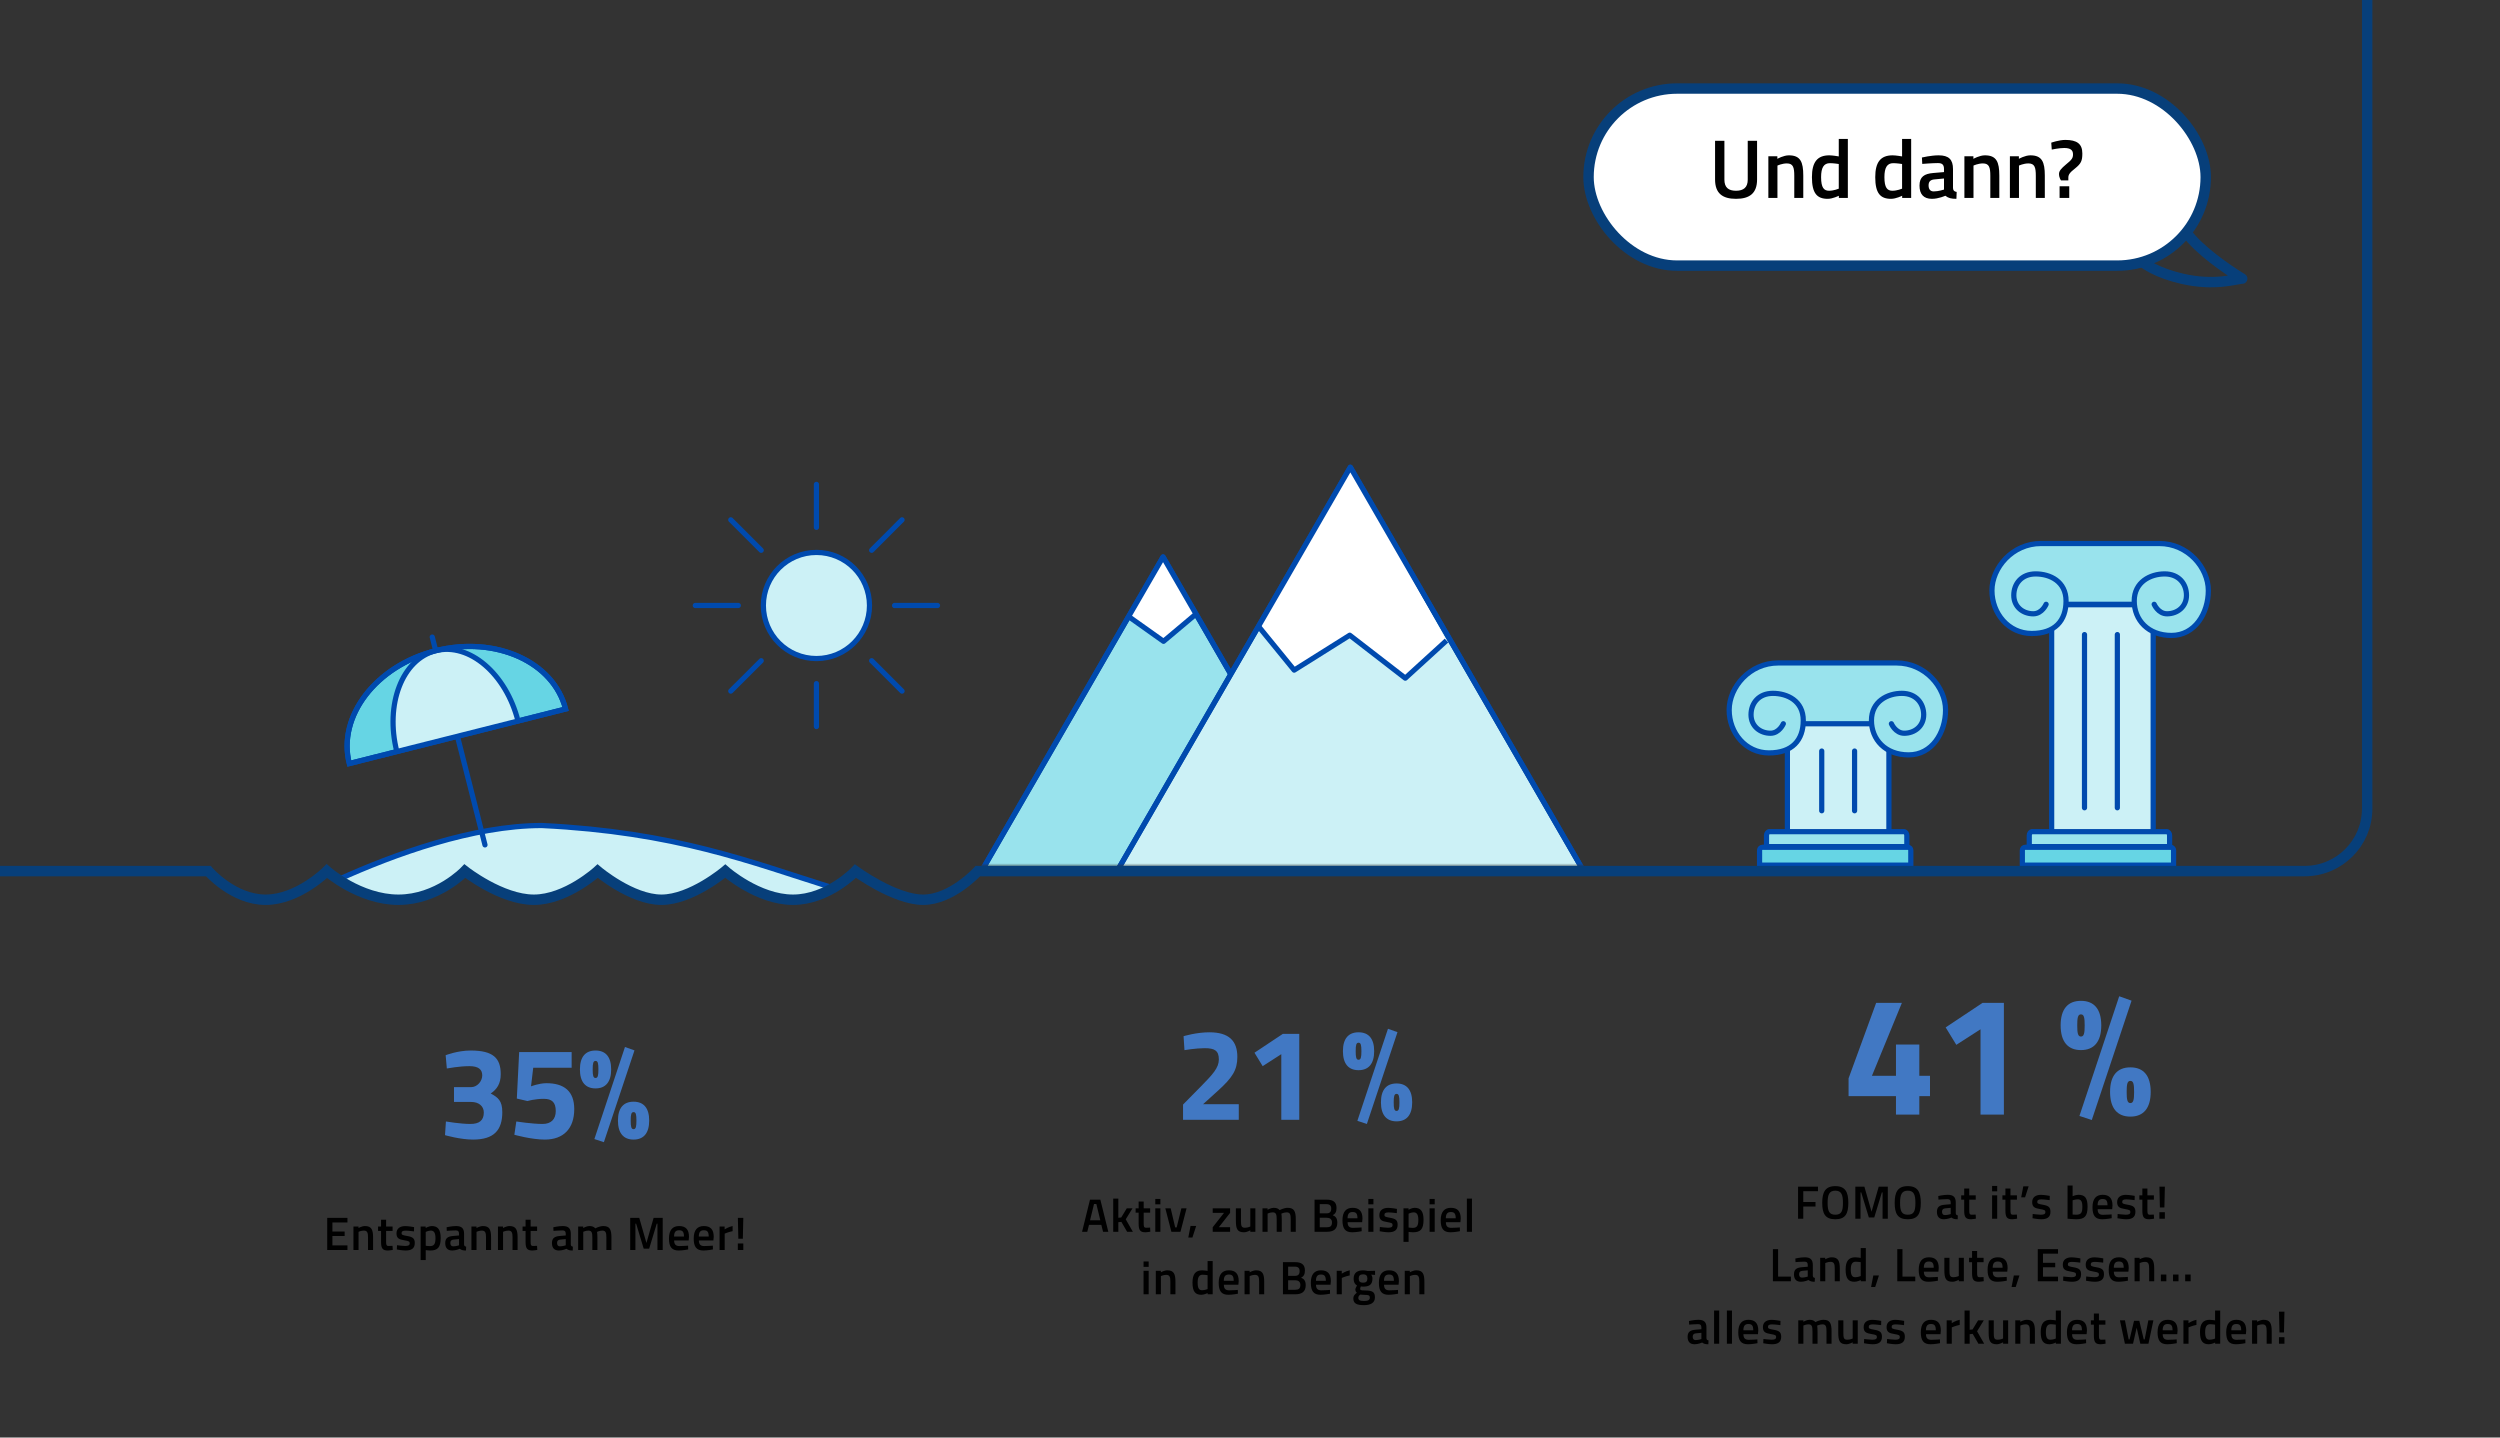
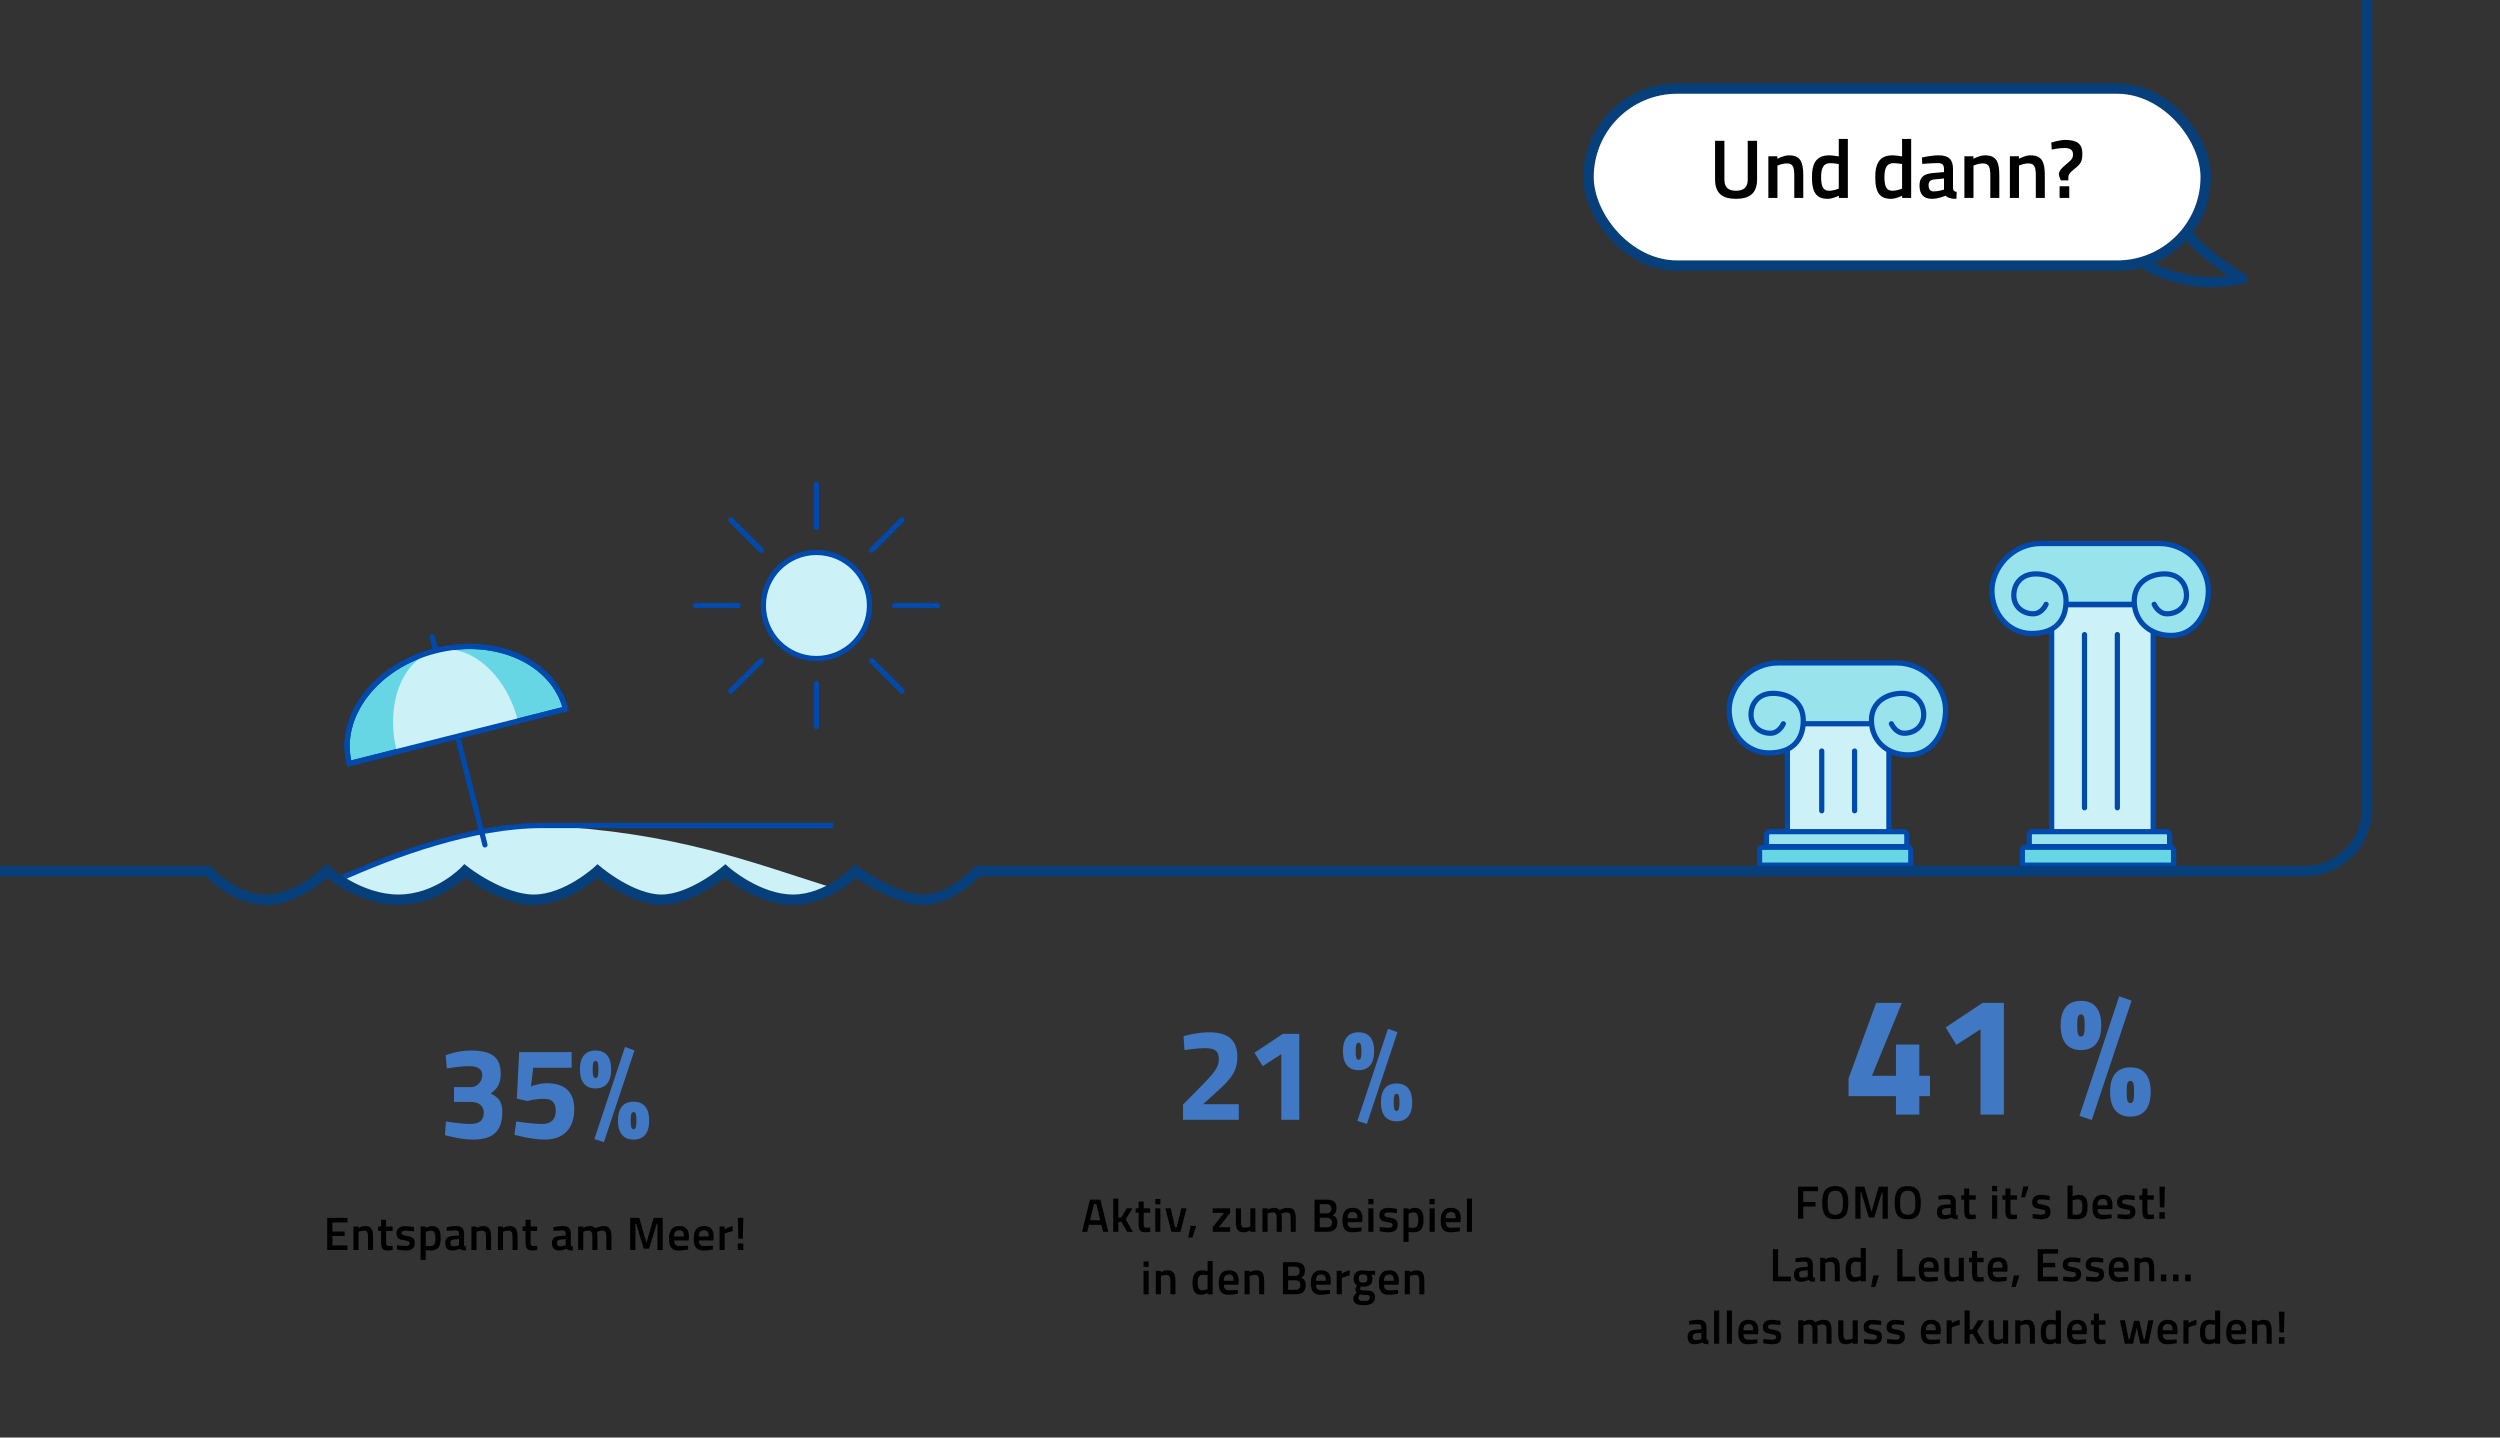
<svg xmlns="http://www.w3.org/2000/svg" width="960" height="552" viewBox="0 0 960 552" fill="none">
  <rect x="0" y="0" width="960" height="552" fill="#333333" stroke="none" />
  <path d="M171.582 410.3C171.582 410.3 176.332 409.4 180.232 409.4C183.632 409.4 185.182 410.6 185.182 412.95C185.182 415.2 183.232 417.45 180.982 417.45H174.332V423.15H180.982C183.832 423.15 185.782 424.75 185.782 427.2C185.782 430.25 184.032 431.6 180.632 431.6C176.832 431.6 171.232 430.65 171.232 430.65L170.882 435.9C170.882 435.9 176.732 437.6 181.632 437.6C189.682 437.6 192.882 434 192.882 427.05C192.882 422.6 191.182 421.4 188.432 419.9C190.832 418.3 192.282 416.1 192.282 412.5C192.282 406.35 189.432 403.4 180.732 403.4C175.732 403.4 171.132 405.2 171.132 405.2L171.582 410.3ZM199.361 404L198.461 421.85L202.561 422.8C202.561 422.8 205.311 421.95 208.811 421.95C211.961 421.95 213.411 423.3 213.411 426.65C213.411 429.8 211.611 431.6 208.361 431.6C204.311 431.6 198.261 430.65 198.261 430.65L197.511 435.75C197.511 435.75 204.061 437.6 209.211 437.6C216.411 437.6 220.511 433.35 220.511 425.9C220.511 418.95 216.561 415.95 209.811 415.95C207.011 415.95 203.911 417.15 203.911 417.15L204.761 410H219.511V404H199.361ZM228.239 437.4L231.889 438.6L243.639 403.35L239.989 402.05L228.239 437.4ZM228.689 403.4C224.839 403.4 222.689 405.8 222.689 410.65C222.689 415.5 224.839 417.95 228.689 417.95C232.539 417.95 234.689 415.5 234.689 410.65C234.689 405.8 232.539 403.4 228.689 403.4ZM227.589 410.65C227.589 408.35 227.789 407.4 228.689 407.4C229.589 407.4 229.789 408.35 229.789 410.65C229.789 412.95 229.589 413.95 228.689 413.95C227.789 413.95 227.589 412.95 227.589 410.65ZM243.289 423.05C239.439 423.05 237.289 425.45 237.289 430.3C237.289 435.15 239.439 437.6 243.289 437.6C247.139 437.6 249.289 435.15 249.289 430.3C249.289 425.45 247.139 423.05 243.289 423.05ZM242.189 430.3C242.189 428 242.389 427.05 243.289 427.05C244.189 427.05 244.389 428 244.389 430.3C244.389 432.6 244.189 433.6 243.289 433.6C242.389 433.6 242.189 432.6 242.189 430.3Z" fill="#4178C3" />
  <path d="M125.648 480H133.424V478.236H127.646V474.636H132.344V472.908H127.646V469.416H133.424V467.67H125.648V480ZM137.685 480V473.016C137.685 473.016 138.675 472.548 139.719 472.548C141.087 472.548 141.321 473.43 141.321 475.23V480H143.265V475.176C143.265 472.224 142.653 470.802 140.151 470.802C138.981 470.802 137.667 471.558 137.667 471.558V471H135.723V480H137.685ZM150.752 472.674V471H148.268V468.39H146.324V471H145.172V472.674H146.324V476.85C146.324 479.442 146.954 480.198 148.988 480.198C149.618 480.198 150.824 479.964 150.824 479.964L150.734 478.398C150.734 478.398 149.762 478.452 149.258 478.452C148.322 478.452 148.268 477.984 148.268 476.634V472.674H150.752ZM159.003 471.216C159.003 471.216 156.933 470.82 155.619 470.82C153.837 470.82 152.253 471.576 152.253 473.61C152.253 475.518 153.261 475.95 155.241 476.274C157.023 476.562 157.329 476.76 157.329 477.39C157.329 478.182 156.825 478.452 155.529 478.452C154.611 478.452 152.451 478.164 152.451 478.164L152.379 479.802C152.379 479.802 154.467 480.198 155.709 480.198C157.941 480.198 159.273 479.442 159.273 477.336C159.273 475.536 158.499 474.996 156.339 474.618C154.575 474.312 154.197 474.15 154.197 473.556C154.197 472.818 154.683 472.566 155.763 472.566C156.843 472.566 158.967 472.854 158.967 472.854L159.003 471.216ZM161.518 483.87H163.48V480.036C163.588 480.054 164.452 480.198 165.19 480.198C167.962 480.198 169.222 479.118 169.222 475.41C169.222 472.134 168.124 470.802 165.784 470.802C164.704 470.802 163.462 471.558 163.462 471.558V471H161.518V483.87ZM165.442 472.548C166.558 472.548 167.224 473.304 167.224 475.41C167.224 477.624 166.738 478.506 165.064 478.506C164.434 478.506 163.57 478.38 163.48 478.362V473.052C163.48 473.052 164.488 472.548 165.442 472.548ZM178.206 473.772C178.206 471.72 177.306 470.802 175.11 470.802C173.454 470.802 171.492 471.27 171.492 471.27L171.564 472.656C171.564 472.656 173.742 472.476 174.948 472.476C175.83 472.476 176.262 472.782 176.262 473.772V474.42L173.94 474.618C172.014 474.78 170.97 475.428 170.97 477.336C170.97 479.208 171.87 480.198 173.652 480.198C175.11 480.198 176.55 479.532 176.55 479.532C177.216 480.054 177.846 480.198 178.944 480.198L178.998 478.704C178.476 478.632 178.242 478.416 178.206 477.876V473.772ZM176.262 475.806V478.2C176.262 478.2 175.056 478.596 174.03 478.596C173.274 478.596 172.932 478.092 172.932 477.282C172.932 476.472 173.346 476.076 174.174 476.004L176.262 475.806ZM182.991 480V473.016C182.991 473.016 183.981 472.548 185.025 472.548C186.393 472.548 186.627 473.43 186.627 475.23V480H188.571V475.176C188.571 472.224 187.959 470.802 185.457 470.802C184.287 470.802 182.973 471.558 182.973 471.558V471H181.029V480H182.991ZM193.177 480V473.016C193.177 473.016 194.167 472.548 195.211 472.548C196.579 472.548 196.813 473.43 196.813 475.23V480H198.757V475.176C198.757 472.224 198.145 470.802 195.643 470.802C194.473 470.802 193.159 471.558 193.159 471.558V471H191.215V480H193.177ZM206.244 472.674V471H203.76V468.39H201.816V471H200.664V472.674H201.816V476.85C201.816 479.442 202.446 480.198 204.48 480.198C205.11 480.198 206.316 479.964 206.316 479.964L206.226 478.398C206.226 478.398 205.254 478.452 204.75 478.452C203.814 478.452 203.76 477.984 203.76 476.634V472.674H206.244ZM219.188 473.772C219.188 471.72 218.288 470.802 216.092 470.802C214.436 470.802 212.474 471.27 212.474 471.27L212.546 472.656C212.546 472.656 214.724 472.476 215.93 472.476C216.812 472.476 217.244 472.782 217.244 473.772V474.42L214.922 474.618C212.996 474.78 211.952 475.428 211.952 477.336C211.952 479.208 212.852 480.198 214.634 480.198C216.092 480.198 217.532 479.532 217.532 479.532C218.198 480.054 218.828 480.198 219.926 480.198L219.98 478.704C219.458 478.632 219.224 478.416 219.188 477.876V473.772ZM217.244 475.806V478.2C217.244 478.2 216.038 478.596 215.012 478.596C214.256 478.596 213.914 478.092 213.914 477.282C213.914 476.472 214.328 476.076 215.156 476.004L217.244 475.806ZM223.973 480V473.016C223.973 473.016 224.909 472.548 225.917 472.548C227.267 472.548 227.465 473.376 227.465 475.374V480H229.409V475.338C229.409 474.456 229.337 473.214 229.265 473.034C229.265 473.034 230.327 472.548 231.317 472.548C232.631 472.548 232.847 473.43 232.847 475.23V480H234.791V475.176C234.791 472.116 234.125 470.802 231.677 470.802C230.219 470.802 228.581 471.684 228.581 471.684C228.077 471.072 227.393 470.802 226.295 470.802C225.233 470.802 223.955 471.558 223.955 471.558V471H222.011V480H223.973ZM242.002 480H244V469.884H244.27L247.186 479.496H249.274L252.19 469.884H252.46V480H254.476V467.67H250.984L248.23 477.3L245.476 467.67H242.002V480ZM260.915 478.488C259.421 478.488 258.881 477.768 258.863 476.328H264.443L264.569 474.924C264.569 472.116 263.309 470.802 260.789 470.802C258.305 470.802 256.883 472.296 256.883 475.59C256.883 478.758 257.927 480.198 260.627 480.198C262.211 480.198 264.263 479.784 264.263 479.784L264.227 478.326C264.227 478.326 262.337 478.488 260.915 478.488ZM258.845 474.816C258.863 473.088 259.457 472.422 260.789 472.422C262.103 472.422 262.643 473.016 262.643 474.816H258.845ZM270.416 478.488C268.922 478.488 268.382 477.768 268.364 476.328H273.944L274.07 474.924C274.07 472.116 272.81 470.802 270.29 470.802C267.806 470.802 266.384 472.296 266.384 475.59C266.384 478.758 267.428 480.198 270.128 480.198C271.712 480.198 273.764 479.784 273.764 479.784L273.728 478.326C273.728 478.326 271.838 478.488 270.416 478.488ZM268.346 474.816C268.364 473.088 268.958 472.422 270.29 472.422C271.604 472.422 272.144 473.016 272.144 474.816H268.346ZM276.317 480H278.279V473.718C278.279 473.718 279.683 473.088 281.321 472.764V470.802C279.791 471.09 278.261 472.08 278.261 472.08V471H276.317V480ZM283.325 480H285.431V477.48H283.325V480ZM283.523 475.662H285.251L285.431 467.67H283.343L283.523 475.662Z" fill="black" />
  <path d="M475.689 430V424H461.989L467.739 418.8C473.189 413.85 475.139 410.95 475.139 405.85C475.139 399.7 471.939 396.4 464.389 396.4C459.389 396.4 454.489 397.9 454.489 397.9L454.839 403.25C454.839 403.25 459.239 402.5 462.639 402.5C466.489 402.5 468.039 403.5 468.039 406.85C468.039 410.05 465.639 412.6 461.339 417L454.289 424.15V430H475.689ZM481.718 404.25L484.868 409.4L492.018 404.8V430H498.918V397H492.618L481.718 404.25ZM521.232 430.4L524.882 431.6L536.632 396.35L532.982 395.05L521.232 430.4ZM521.682 396.4C517.832 396.4 515.682 398.8 515.682 403.65C515.682 408.5 517.832 410.95 521.682 410.95C525.532 410.95 527.682 408.5 527.682 403.65C527.682 398.8 525.532 396.4 521.682 396.4ZM520.582 403.65C520.582 401.35 520.782 400.4 521.682 400.4C522.582 400.4 522.782 401.35 522.782 403.65C522.782 405.95 522.582 406.95 521.682 406.95C520.782 406.95 520.582 405.95 520.582 403.65ZM536.282 416.05C532.432 416.05 530.282 418.45 530.282 423.3C530.282 428.15 532.432 430.6 536.282 430.6C540.132 430.6 542.282 428.15 542.282 423.3C542.282 418.45 540.132 416.05 536.282 416.05ZM535.182 423.3C535.182 421 535.382 420.05 536.282 420.05C537.182 420.05 537.382 421 537.382 423.3C537.382 425.6 537.182 426.6 536.282 426.6C535.382 426.6 535.182 425.6 535.182 423.3Z" fill="#4178C3" />
  <path d="M415.514 473H417.512L418.178 470.354H422.912L423.578 473H425.594L422.534 460.67H418.556L415.514 473ZM420.104 462.344H421.004L422.516 468.59H418.574L420.104 462.344ZM429.44 473V469.328L430.61 469.202L432.806 473H435.02L432.284 468.212L434.876 464H432.68L430.556 467.51L429.44 467.618V460.256H427.478V473H429.44ZM441.662 465.674V464H439.178V461.39H437.234V464H436.082V465.674H437.234V469.85C437.234 472.442 437.864 473.198 439.898 473.198C440.528 473.198 441.734 472.964 441.734 472.964L441.644 471.398C441.644 471.398 440.672 471.452 440.168 471.452C439.232 471.452 439.178 470.984 439.178 469.634V465.674H441.662ZM443.631 473H445.593V464H443.631V473ZM443.631 462.47H445.593V460.4H443.631V462.47ZM447.487 464L449.809 473H453.301L455.641 464H453.643L451.843 471.326H451.267L449.539 464H447.487ZM456.305 475.214H457.889L459.329 470.768H457.169L456.305 475.214ZM465.68 465.746H470.018L465.68 471.254V473H472.358V471.254H468.038L472.358 465.746V464H465.68V465.746ZM480.118 464V470.984C480.118 470.984 479.146 471.452 478.066 471.452C476.662 471.452 476.536 470.714 476.536 468.716V464H474.574V468.698C474.574 471.866 475.114 473.198 477.688 473.198C478.804 473.198 480.118 472.442 480.118 472.442V473H482.062V464H480.118ZM486.759 473V466.016C486.759 466.016 487.695 465.548 488.703 465.548C490.053 465.548 490.251 466.376 490.251 468.374V473H492.195V468.338C492.195 467.456 492.123 466.214 492.051 466.034C492.051 466.034 493.113 465.548 494.103 465.548C495.417 465.548 495.633 466.43 495.633 468.23V473H497.577V468.176C497.577 465.116 496.911 463.802 494.463 463.802C493.005 463.802 491.367 464.684 491.367 464.684C490.863 464.072 490.179 463.802 489.081 463.802C488.019 463.802 486.741 464.558 486.741 464.558V464H484.797V473H486.759ZM504.788 460.67V473H509.612C512.006 473 513.536 472.028 513.536 469.508C513.536 467.816 512.834 467.06 511.772 466.646C512.762 466.106 513.23 465.368 513.23 463.874C513.23 461.588 511.916 460.67 509.468 460.67H504.788ZM509.468 467.618C510.44 467.618 511.484 467.996 511.484 469.4C511.484 470.876 510.746 471.272 509.504 471.272H506.786V467.618H509.468ZM509.36 462.398C510.584 462.398 511.196 462.92 511.196 464.108C511.196 465.314 510.656 465.926 509.432 465.926H506.786V462.398H509.36ZM519.536 471.488C518.042 471.488 517.502 470.768 517.484 469.328H523.064L523.19 467.924C523.19 465.116 521.93 463.802 519.41 463.802C516.926 463.802 515.504 465.296 515.504 468.59C515.504 471.758 516.548 473.198 519.248 473.198C520.832 473.198 522.884 472.784 522.884 472.784L522.848 471.326C522.848 471.326 520.958 471.488 519.536 471.488ZM517.466 467.816C517.484 466.088 518.078 465.422 519.41 465.422C520.724 465.422 521.264 466.016 521.264 467.816H517.466ZM525.436 473H527.398V464H525.436V473ZM525.436 462.47H527.398V460.4H525.436V462.47ZM536.42 464.216C536.42 464.216 534.35 463.82 533.036 463.82C531.254 463.82 529.67 464.576 529.67 466.61C529.67 468.518 530.678 468.95 532.658 469.274C534.44 469.562 534.746 469.76 534.746 470.39C534.746 471.182 534.242 471.452 532.946 471.452C532.028 471.452 529.868 471.164 529.868 471.164L529.796 472.802C529.796 472.802 531.884 473.198 533.126 473.198C535.358 473.198 536.69 472.442 536.69 470.336C536.69 468.536 535.916 467.996 533.756 467.618C531.992 467.312 531.614 467.15 531.614 466.556C531.614 465.818 532.1 465.566 533.18 465.566C534.26 465.566 536.384 465.854 536.384 465.854L536.42 464.216ZM538.936 476.87H540.898V473.036C541.006 473.054 541.87 473.198 542.608 473.198C545.38 473.198 546.64 472.118 546.64 468.41C546.64 465.134 545.542 463.802 543.202 463.802C542.122 463.802 540.88 464.558 540.88 464.558V464H538.936V476.87ZM542.86 465.548C543.976 465.548 544.642 466.304 544.642 468.41C544.642 470.624 544.156 471.506 542.482 471.506C541.852 471.506 540.988 471.38 540.898 471.362V466.052C540.898 466.052 541.906 465.548 542.86 465.548ZM548.964 473H550.926V464H548.964V473ZM548.964 462.47H550.926V460.4H548.964V462.47ZM557.265 471.488C555.771 471.488 555.231 470.768 555.213 469.328H560.793L560.919 467.924C560.919 465.116 559.659 463.802 557.139 463.802C554.655 463.802 553.233 465.296 553.233 468.59C553.233 471.758 554.277 473.198 556.977 473.198C558.561 473.198 560.613 472.784 560.613 472.784L560.577 471.326C560.577 471.326 558.687 471.488 557.265 471.488ZM555.195 467.816C555.213 466.088 555.807 465.422 557.139 465.422C558.453 465.422 558.993 466.016 558.993 467.816H555.195ZM563.274 473H565.236V460.256H563.274V473ZM439.127 497H441.089V488H439.127V497ZM439.127 486.47H441.089V484.4H439.127V486.47ZM445.79 497V490.016C445.79 490.016 446.78 489.548 447.824 489.548C449.192 489.548 449.426 490.43 449.426 492.23V497H451.37V492.176C451.37 489.224 450.758 487.802 448.256 487.802C447.086 487.802 445.772 488.558 445.772 488.558V488H443.828V497H445.79ZM465.674 484.256H463.712V488.036C463.604 488.018 462.38 487.802 461.66 487.802C459.086 487.802 457.916 489.26 457.916 492.518C457.916 495.992 459.014 497.198 461.318 497.198C462.416 497.198 463.73 496.532 463.73 496.532V497H465.674V484.256ZM461.624 495.452C460.526 495.452 459.896 494.822 459.896 492.518C459.896 490.466 460.472 489.494 461.804 489.494C462.56 489.494 463.604 489.656 463.712 489.674V495.002C463.712 495.002 462.65 495.452 461.624 495.452ZM472.01 495.488C470.516 495.488 469.976 494.768 469.958 493.328H475.538L475.664 491.924C475.664 489.116 474.404 487.802 471.884 487.802C469.4 487.802 467.978 489.296 467.978 492.59C467.978 495.758 469.022 497.198 471.722 497.198C473.306 497.198 475.358 496.784 475.358 496.784L475.322 495.326C475.322 495.326 473.432 495.488 472.01 495.488ZM469.94 491.816C469.958 490.088 470.552 489.422 471.884 489.422C473.198 489.422 473.738 490.016 473.738 491.816H469.94ZM479.873 497V490.016C479.873 490.016 480.863 489.548 481.907 489.548C483.275 489.548 483.509 490.43 483.509 492.23V497H485.453V492.176C485.453 489.224 484.841 487.802 482.339 487.802C481.169 487.802 479.855 488.558 479.855 488.558V488H477.911V497H479.873ZM492.646 484.67V497H497.47C499.864 497 501.394 496.028 501.394 493.508C501.394 491.816 500.692 491.06 499.63 490.646C500.62 490.106 501.088 489.368 501.088 487.874C501.088 485.588 499.774 484.67 497.326 484.67H492.646ZM497.326 491.618C498.298 491.618 499.342 491.996 499.342 493.4C499.342 494.876 498.604 495.272 497.362 495.272H494.644V491.618H497.326ZM497.218 486.398C498.442 486.398 499.054 486.92 499.054 488.108C499.054 489.314 498.514 489.926 497.29 489.926H494.644V486.398H497.218ZM507.394 495.488C505.9 495.488 505.36 494.768 505.342 493.328H510.922L511.048 491.924C511.048 489.116 509.788 487.802 507.268 487.802C504.784 487.802 503.362 489.296 503.362 492.59C503.362 495.758 504.406 497.198 507.106 497.198C508.69 497.198 510.742 496.784 510.742 496.784L510.706 495.326C510.706 495.326 508.816 495.488 507.394 495.488ZM505.324 491.816C505.342 490.088 505.936 489.422 507.268 489.422C508.582 489.422 509.122 490.016 509.122 491.816H505.324ZM513.294 497H515.256V490.718C515.256 490.718 516.66 490.088 518.298 489.764V487.802C516.768 488.09 515.238 489.08 515.238 489.08V488H513.294V497ZM523.814 501.176C526.226 501.176 527.972 500.348 527.972 498.224C527.972 496.154 527.09 495.56 524.246 495.542C522.5 495.524 522.302 495.416 522.302 494.84C522.302 494.606 522.554 493.994 522.554 493.994C522.716 494.03 523.166 494.066 523.346 494.066C525.74 494.066 527.018 493.4 527.018 490.952C527.018 490.25 526.766 489.782 526.532 489.476L528.026 489.566V487.982L525.236 488.054C525.236 488.054 524.228 487.82 523.4 487.82C521.33 487.82 519.8 488.684 519.8 490.952C519.8 492.572 520.43 493.256 521.096 493.652C521.096 493.652 520.448 494.678 520.448 495.092C520.448 495.65 520.664 496.154 521.042 496.406C520.124 497.108 519.674 497.666 519.674 498.584C519.674 500.636 521.096 501.176 523.814 501.176ZM524.084 497.234C525.542 497.252 526.01 497.36 526.01 498.332C526.01 499.214 525.29 499.574 523.832 499.574C522.194 499.574 521.6 499.232 521.6 498.404C521.6 497.846 521.816 497.54 522.32 497.126C522.32 497.126 523.526 497.234 524.084 497.234ZM523.4 492.554C522.248 492.554 521.744 492.05 521.744 490.952C521.744 489.872 522.248 489.35 523.4 489.35C524.606 489.35 525.074 489.872 525.074 490.952C525.074 492.05 524.606 492.554 523.4 492.554ZM533.523 495.488C532.029 495.488 531.489 494.768 531.471 493.328H537.051L537.177 491.924C537.177 489.116 535.917 487.802 533.397 487.802C530.913 487.802 529.491 489.296 529.491 492.59C529.491 495.758 530.535 497.198 533.235 497.198C534.819 497.198 536.871 496.784 536.871 496.784L536.835 495.326C536.835 495.326 534.945 495.488 533.523 495.488ZM531.453 491.816C531.471 490.088 532.065 489.422 533.397 489.422C534.711 489.422 535.251 490.016 535.251 491.816H531.453ZM541.385 497V490.016C541.385 490.016 542.375 489.548 543.419 489.548C544.787 489.548 545.021 490.43 545.021 492.23V497H546.965V492.176C546.965 489.224 546.353 487.802 543.851 487.802C542.681 487.802 541.367 488.558 541.367 488.558V488H539.423V497H541.385Z" fill="black" />
  <path d="M728.051 428H737.021V420.915H741.116V413.115H737.021V401.09H728.051V413.115H718.821L730.326 385.1H720.446L709.851 414.09V420.915H728.051V428ZM747.133 394.525L751.228 401.22L760.523 395.24V428H769.493V385.1H761.303L747.133 394.525ZM798.502 428.52L803.247 430.08L818.522 384.255L813.777 382.565L798.502 428.52ZM799.087 384.32C794.082 384.32 791.287 387.44 791.287 393.745C791.287 400.05 794.082 403.235 799.087 403.235C804.092 403.235 806.887 400.05 806.887 393.745C806.887 387.44 804.092 384.32 799.087 384.32ZM797.657 393.745C797.657 390.755 797.917 389.52 799.087 389.52C800.257 389.52 800.517 390.755 800.517 393.745C800.517 396.735 800.257 398.035 799.087 398.035C797.917 398.035 797.657 396.735 797.657 393.745ZM818.067 409.865C813.062 409.865 810.267 412.985 810.267 419.29C810.267 425.595 813.062 428.78 818.067 428.78C823.072 428.78 825.867 425.595 825.867 419.29C825.867 412.985 823.072 409.865 818.067 409.865ZM816.637 419.29C816.637 416.3 816.897 415.065 818.067 415.065C819.237 415.065 819.497 416.3 819.497 419.29C819.497 422.28 819.237 423.58 818.067 423.58C816.897 423.58 816.637 422.28 816.637 419.29Z" fill="#4178C3" />
  <path d="M690.456 468H692.454V463.32H697.152V461.574H692.454V457.416H698.106V455.67H690.456V468ZM704.755 466.452C702.361 466.452 701.803 464.976 701.803 461.898C701.803 458.838 702.379 457.218 704.755 457.218C707.131 457.218 707.689 458.838 707.689 461.898C707.689 465.03 707.149 466.452 704.755 466.452ZM704.755 468.198C708.607 468.198 709.759 466.092 709.759 461.898C709.759 457.758 708.607 455.472 704.755 455.472C700.903 455.472 699.733 457.776 699.733 461.898C699.733 466.056 700.885 468.198 704.755 468.198ZM712.446 468H714.444V457.884H714.714L717.63 467.496H719.718L722.634 457.884H722.904V468H724.92V455.67H721.428L718.674 465.3L715.92 455.67H712.446V468ZM732.581 466.452C730.187 466.452 729.629 464.976 729.629 461.898C729.629 458.838 730.205 457.218 732.581 457.218C734.957 457.218 735.515 458.838 735.515 461.898C735.515 465.03 734.975 466.452 732.581 466.452ZM732.581 468.198C736.433 468.198 737.585 466.092 737.585 461.898C737.585 457.758 736.433 455.472 732.581 455.472C728.729 455.472 727.559 457.776 727.559 461.898C727.559 466.056 728.711 468.198 732.581 468.198ZM751.012 461.772C751.012 459.72 750.112 458.802 747.916 458.802C746.26 458.802 744.298 459.27 744.298 459.27L744.37 460.656C744.37 460.656 746.548 460.476 747.754 460.476C748.636 460.476 749.068 460.782 749.068 461.772V462.42L746.746 462.618C744.82 462.78 743.776 463.428 743.776 465.336C743.776 467.208 744.676 468.198 746.458 468.198C747.916 468.198 749.356 467.532 749.356 467.532C750.022 468.054 750.652 468.198 751.75 468.198L751.804 466.704C751.282 466.632 751.048 466.416 751.012 465.876V461.772ZM749.068 463.806V466.2C749.068 466.2 747.862 466.596 746.836 466.596C746.08 466.596 745.738 466.092 745.738 465.282C745.738 464.472 746.152 464.076 746.98 464.004L749.068 463.806ZM758.678 460.674V459H756.194V456.39H754.25V459H753.098V460.674H754.25V464.85C754.25 467.442 754.88 468.198 756.914 468.198C757.544 468.198 758.75 467.964 758.75 467.964L758.66 466.398C758.66 466.398 757.688 466.452 757.184 466.452C756.248 466.452 756.194 465.984 756.194 464.634V460.674H758.678ZM764.962 468H766.924V459H764.962V468ZM764.962 457.47H766.924V455.4H764.962V457.47ZM774.506 460.674V459H772.022V456.39H770.078V459H768.926V460.674H770.078V464.85C770.078 467.442 770.708 468.198 772.742 468.198C773.372 468.198 774.578 467.964 774.578 467.964L774.488 466.398C774.488 466.398 773.516 466.452 773.012 466.452C772.076 466.452 772.022 465.984 772.022 464.634V460.674H774.506ZM776.133 459.774H777.627L778.995 455.544H776.943L776.133 459.774ZM787.107 459.216C787.107 459.216 785.037 458.82 783.723 458.82C781.941 458.82 780.357 459.576 780.357 461.61C780.357 463.518 781.365 463.95 783.345 464.274C785.127 464.562 785.433 464.76 785.433 465.39C785.433 466.182 784.929 466.452 783.633 466.452C782.715 466.452 780.555 466.164 780.555 466.164L780.483 467.802C780.483 467.802 782.571 468.198 783.813 468.198C786.045 468.198 787.377 467.442 787.377 465.336C787.377 463.536 786.603 462.996 784.443 462.618C782.679 462.312 782.301 462.15 782.301 461.556C782.301 460.818 782.787 460.566 783.867 460.566C784.947 460.566 787.071 460.854 787.071 460.854L787.107 459.216ZM798.132 458.802C797.124 458.802 795.882 459.342 795.882 459.342V455.256H793.938V467.982C793.938 467.982 796.278 468.198 797.232 468.198C800.454 468.198 801.624 467.1 801.624 463.374C801.624 460.008 800.58 458.802 798.132 458.802ZM797.232 466.452C796.872 466.452 795.882 466.38 795.882 466.38V460.908C795.882 460.908 796.944 460.548 797.898 460.548C799.104 460.548 799.626 461.34 799.626 463.374C799.626 465.57 799.23 466.452 797.232 466.452ZM807.548 466.488C806.054 466.488 805.514 465.768 805.496 464.328H811.076L811.202 462.924C811.202 460.116 809.942 458.802 807.422 458.802C804.938 458.802 803.516 460.296 803.516 463.59C803.516 466.758 804.56 468.198 807.26 468.198C808.844 468.198 810.896 467.784 810.896 467.784L810.86 466.326C810.86 466.326 808.97 466.488 807.548 466.488ZM805.478 462.816C805.496 461.088 806.09 460.422 807.422 460.422C808.736 460.422 809.276 461.016 809.276 462.816H805.478ZM819.731 459.216C819.731 459.216 817.661 458.82 816.347 458.82C814.565 458.82 812.981 459.576 812.981 461.61C812.981 463.518 813.989 463.95 815.969 464.274C817.751 464.562 818.057 464.76 818.057 465.39C818.057 466.182 817.553 466.452 816.257 466.452C815.339 466.452 813.179 466.164 813.179 466.164L813.107 467.802C813.107 467.802 815.195 468.198 816.437 468.198C818.669 468.198 820.001 467.442 820.001 465.336C820.001 463.536 819.227 462.996 817.067 462.618C815.303 462.312 814.925 462.15 814.925 461.556C814.925 460.818 815.411 460.566 816.491 460.566C817.571 460.566 819.695 460.854 819.695 460.854L819.731 459.216ZM827.088 460.674V459H824.604V456.39H822.66V459H821.508V460.674H822.66V464.85C822.66 467.442 823.29 468.198 825.324 468.198C825.954 468.198 827.16 467.964 827.16 467.964L827.07 466.398C827.07 466.398 826.098 466.452 825.594 466.452C824.658 466.452 824.604 465.984 824.604 464.634V460.674H827.088ZM829.201 468H831.307V465.48H829.201V468ZM829.399 463.662H831.127L831.307 455.67H829.219L829.399 463.662ZM687.705 492V490.218H682.791V479.67H680.793V492H687.705ZM696.122 485.772C696.122 483.72 695.222 482.802 693.026 482.802C691.37 482.802 689.408 483.27 689.408 483.27L689.48 484.656C689.48 484.656 691.658 484.476 692.864 484.476C693.746 484.476 694.178 484.782 694.178 485.772V486.42L691.856 486.618C689.93 486.78 688.886 487.428 688.886 489.336C688.886 491.208 689.786 492.198 691.568 492.198C693.026 492.198 694.466 491.532 694.466 491.532C695.132 492.054 695.762 492.198 696.86 492.198L696.914 490.704C696.392 490.632 696.158 490.416 696.122 489.876V485.772ZM694.178 487.806V490.2C694.178 490.2 692.972 490.596 691.946 490.596C691.19 490.596 690.848 490.092 690.848 489.282C690.848 488.472 691.262 488.076 692.09 488.004L694.178 487.806ZM700.907 492V485.016C700.907 485.016 701.897 484.548 702.941 484.548C704.309 484.548 704.543 485.43 704.543 487.23V492H706.487V487.176C706.487 484.224 705.875 482.802 703.373 482.802C702.203 482.802 700.889 483.558 700.889 483.558V483H698.945V492H700.907ZM716.476 479.256H714.514V483.036C714.406 483.018 713.182 482.802 712.462 482.802C709.888 482.802 708.718 484.26 708.718 487.518C708.718 490.992 709.816 492.198 712.12 492.198C713.218 492.198 714.532 491.532 714.532 491.532V492H716.476V479.256ZM712.426 490.452C711.328 490.452 710.698 489.822 710.698 487.518C710.698 485.466 711.274 484.494 712.606 484.494C713.362 484.494 714.406 484.656 714.514 484.674V490.002C714.514 490.002 713.452 490.452 712.426 490.452ZM718.492 494.214H720.076L721.516 489.768H719.356L718.492 494.214ZM735.463 492V490.218H730.549V479.67H728.551V492H735.463ZM740.82 490.488C739.326 490.488 738.786 489.768 738.768 488.328H744.348L744.474 486.924C744.474 484.116 743.214 482.802 740.694 482.802C738.21 482.802 736.788 484.296 736.788 487.59C736.788 490.758 737.832 492.198 740.532 492.198C742.116 492.198 744.168 491.784 744.168 491.784L744.132 490.326C744.132 490.326 742.242 490.488 740.82 490.488ZM738.75 486.816C738.768 485.088 739.362 484.422 740.694 484.422C742.008 484.422 742.548 485.016 742.548 486.816H738.75ZM752.175 483V489.984C752.175 489.984 751.203 490.452 750.123 490.452C748.719 490.452 748.593 489.714 748.593 487.716V483H746.631V487.698C746.631 490.866 747.171 492.198 749.745 492.198C750.861 492.198 752.175 491.442 752.175 491.442V492H754.119V483H752.175ZM761.696 484.674V483H759.212V480.39H757.268V483H756.116V484.674H757.268V488.85C757.268 491.442 757.898 492.198 759.932 492.198C760.562 492.198 761.768 491.964 761.768 491.964L761.678 490.398C761.678 490.398 760.706 490.452 760.202 490.452C759.266 490.452 759.212 489.984 759.212 488.634V484.674H761.696ZM767.265 490.488C765.771 490.488 765.231 489.768 765.213 488.328H770.793L770.919 486.924C770.919 484.116 769.659 482.802 767.139 482.802C764.655 482.802 763.233 484.296 763.233 487.59C763.233 490.758 764.277 492.198 766.977 492.198C768.561 492.198 770.613 491.784 770.613 491.784L770.577 490.326C770.577 490.326 768.687 490.488 767.265 490.488ZM765.195 486.816C765.213 485.088 765.807 484.422 767.139 484.422C768.453 484.422 768.993 485.016 768.993 486.816H765.195ZM772.446 494.214H774.03L775.47 489.768H773.31L772.446 494.214ZM782.505 492H790.281V490.236H784.503V486.636H789.201V484.908H784.503V481.416H790.281V479.67H782.505V492ZM798.862 483.216C798.862 483.216 796.792 482.82 795.478 482.82C793.696 482.82 792.112 483.576 792.112 485.61C792.112 487.518 793.12 487.95 795.1 488.274C796.882 488.562 797.188 488.76 797.188 489.39C797.188 490.182 796.684 490.452 795.388 490.452C794.47 490.452 792.31 490.164 792.31 490.164L792.238 491.802C792.238 491.802 794.326 492.198 795.568 492.198C797.8 492.198 799.132 491.442 799.132 489.336C799.132 487.536 798.358 486.996 796.198 486.618C794.434 486.312 794.056 486.15 794.056 485.556C794.056 484.818 794.542 484.566 795.622 484.566C796.702 484.566 798.826 484.854 798.826 484.854L798.862 483.216ZM807.659 483.216C807.659 483.216 805.589 482.82 804.275 482.82C802.493 482.82 800.909 483.576 800.909 485.61C800.909 487.518 801.917 487.95 803.897 488.274C805.679 488.562 805.985 488.76 805.985 489.39C805.985 490.182 805.481 490.452 804.185 490.452C803.267 490.452 801.107 490.164 801.107 490.164L801.035 491.802C801.035 491.802 803.123 492.198 804.365 492.198C806.597 492.198 807.929 491.442 807.929 489.336C807.929 487.536 807.155 486.996 804.995 486.618C803.231 486.312 802.853 486.15 802.853 485.556C802.853 484.818 803.339 484.566 804.419 484.566C805.499 484.566 807.623 484.854 807.623 484.854L807.659 483.216ZM813.775 490.488C812.281 490.488 811.741 489.768 811.723 488.328H817.303L817.429 486.924C817.429 484.116 816.169 482.802 813.649 482.802C811.165 482.802 809.743 484.296 809.743 487.59C809.743 490.758 810.787 492.198 813.487 492.198C815.071 492.198 817.123 491.784 817.123 491.784L817.087 490.326C817.087 490.326 815.197 490.488 813.775 490.488ZM811.705 486.816C811.723 485.088 812.317 484.422 813.649 484.422C814.963 484.422 815.503 485.016 815.503 486.816H811.705ZM821.637 492V485.016C821.637 485.016 822.627 484.548 823.671 484.548C825.039 484.548 825.273 485.43 825.273 487.23V492H827.217V487.176C827.217 484.224 826.605 482.802 824.103 482.802C822.933 482.802 821.619 483.558 821.619 483.558V483H819.675V492H821.637ZM829.772 492H831.878V489.408H829.772V492ZM834.438 492H836.544V489.408H834.438V492ZM839.105 492H841.211V489.408H839.105V492ZM655.276 509.772C655.276 507.72 654.376 506.802 652.18 506.802C650.524 506.802 648.562 507.27 648.562 507.27L648.634 508.656C648.634 508.656 650.812 508.476 652.018 508.476C652.9 508.476 653.332 508.782 653.332 509.772V510.42L651.01 510.618C649.084 510.78 648.04 511.428 648.04 513.336C648.04 515.208 648.94 516.198 650.722 516.198C652.18 516.198 653.62 515.532 653.62 515.532C654.286 516.054 654.916 516.198 656.014 516.198L656.068 514.704C655.546 514.632 655.312 514.416 655.276 513.876V509.772ZM653.332 511.806V514.2C653.332 514.2 652.126 514.596 651.1 514.596C650.344 514.596 650.002 514.092 650.002 513.282C650.002 512.472 650.416 512.076 651.244 512.004L653.332 511.806ZM658.207 516H660.169V503.256H658.207V516ZM663.12 516H665.082V503.256H663.12V516ZM671.525 514.488C670.031 514.488 669.491 513.768 669.473 512.328H675.053L675.179 510.924C675.179 508.116 673.919 506.802 671.399 506.802C668.915 506.802 667.493 508.296 667.493 511.59C667.493 514.758 668.537 516.198 671.237 516.198C672.821 516.198 674.873 515.784 674.873 515.784L674.837 514.326C674.837 514.326 672.947 514.488 671.525 514.488ZM669.455 510.816C669.473 509.088 670.067 508.422 671.399 508.422C672.713 508.422 673.253 509.016 673.253 510.816H669.455ZM683.708 507.216C683.708 507.216 681.638 506.82 680.324 506.82C678.542 506.82 676.958 507.576 676.958 509.61C676.958 511.518 677.966 511.95 679.946 512.274C681.728 512.562 682.034 512.76 682.034 513.39C682.034 514.182 681.53 514.452 680.234 514.452C679.316 514.452 677.156 514.164 677.156 514.164L677.084 515.802C677.084 515.802 679.172 516.198 680.414 516.198C682.646 516.198 683.978 515.442 683.978 513.336C683.978 511.536 683.204 510.996 681.044 510.618C679.28 510.312 678.902 510.15 678.902 509.556C678.902 508.818 679.388 508.566 680.468 508.566C681.548 508.566 683.672 508.854 683.672 508.854L683.708 507.216ZM692.5 516V509.016C692.5 509.016 693.436 508.548 694.444 508.548C695.794 508.548 695.992 509.376 695.992 511.374V516H697.936V511.338C697.936 510.456 697.864 509.214 697.792 509.034C697.792 509.034 698.854 508.548 699.844 508.548C701.158 508.548 701.374 509.43 701.374 511.23V516H703.318V511.176C703.318 508.116 702.652 506.802 700.204 506.802C698.746 506.802 697.108 507.684 697.108 507.684C696.604 507.072 695.92 506.802 694.822 506.802C693.76 506.802 692.482 507.558 692.482 507.558V507H690.538V516H692.5ZM711.434 507V513.984C711.434 513.984 710.462 514.452 709.382 514.452C707.978 514.452 707.852 513.714 707.852 511.716V507H705.89V511.698C705.89 514.866 706.43 516.198 709.004 516.198C710.12 516.198 711.434 515.442 711.434 515.442V516H713.378V507H711.434ZM722.396 507.216C722.396 507.216 720.326 506.82 719.012 506.82C717.23 506.82 715.646 507.576 715.646 509.61C715.646 511.518 716.654 511.95 718.634 512.274C720.416 512.562 720.722 512.76 720.722 513.39C720.722 514.182 720.218 514.452 718.922 514.452C718.004 514.452 715.844 514.164 715.844 514.164L715.772 515.802C715.772 515.802 717.86 516.198 719.102 516.198C721.334 516.198 722.666 515.442 722.666 513.336C722.666 511.536 721.892 510.996 719.732 510.618C717.968 510.312 717.59 510.15 717.59 509.556C717.59 508.818 718.076 508.566 719.156 508.566C720.236 508.566 722.36 508.854 722.36 508.854L722.396 507.216ZM731.193 507.216C731.193 507.216 729.123 506.82 727.809 506.82C726.027 506.82 724.443 507.576 724.443 509.61C724.443 511.518 725.451 511.95 727.431 512.274C729.213 512.562 729.519 512.76 729.519 513.39C729.519 514.182 729.015 514.452 727.719 514.452C726.801 514.452 724.641 514.164 724.641 514.164L724.569 515.802C724.569 515.802 726.657 516.198 727.899 516.198C730.131 516.198 731.463 515.442 731.463 513.336C731.463 511.536 730.689 510.996 728.529 510.618C726.765 510.312 726.387 510.15 726.387 509.556C726.387 508.818 726.873 508.566 727.953 508.566C729.033 508.566 731.157 508.854 731.157 508.854L731.193 507.216ZM741.624 514.488C740.13 514.488 739.59 513.768 739.572 512.328H745.152L745.278 510.924C745.278 508.116 744.018 506.802 741.498 506.802C739.014 506.802 737.592 508.296 737.592 511.59C737.592 514.758 738.636 516.198 741.336 516.198C742.92 516.198 744.972 515.784 744.972 515.784L744.936 514.326C744.936 514.326 743.046 514.488 741.624 514.488ZM739.554 510.816C739.572 509.088 740.166 508.422 741.498 508.422C742.812 508.422 743.352 509.016 743.352 510.816H739.554ZM747.524 516H749.486V509.718C749.486 509.718 750.89 509.088 752.528 508.764V506.802C750.998 507.09 749.468 508.08 749.468 508.08V507H747.524V516ZM756.35 516V512.328L757.52 512.202L759.716 516H761.93L759.194 511.212L761.786 507H759.59L757.466 510.51L756.35 510.618V503.256H754.388V516H756.35ZM769.185 507V513.984C769.185 513.984 768.213 514.452 767.133 514.452C765.729 514.452 765.603 513.714 765.603 511.716V507H763.641V511.698C763.641 514.866 764.181 516.198 766.755 516.198C767.871 516.198 769.185 515.442 769.185 515.442V516H771.129V507H769.185ZM775.826 516V509.016C775.826 509.016 776.816 508.548 777.86 508.548C779.228 508.548 779.462 509.43 779.462 511.23V516H781.406V511.176C781.406 508.224 780.794 506.802 778.292 506.802C777.122 506.802 775.808 507.558 775.808 507.558V507H773.864V516H775.826ZM791.394 503.256H789.432V507.036C789.324 507.018 788.1 506.802 787.38 506.802C784.806 506.802 783.636 508.26 783.636 511.518C783.636 514.992 784.734 516.198 787.038 516.198C788.136 516.198 789.45 515.532 789.45 515.532V516H791.394V503.256ZM787.344 514.452C786.246 514.452 785.616 513.822 785.616 511.518C785.616 509.466 786.192 508.494 787.524 508.494C788.28 508.494 789.324 508.656 789.432 508.674V514.002C789.432 514.002 788.37 514.452 787.344 514.452ZM797.731 514.488C796.237 514.488 795.697 513.768 795.679 512.328H801.259L801.385 510.924C801.385 508.116 800.125 506.802 797.605 506.802C795.121 506.802 793.699 508.296 793.699 511.59C793.699 514.758 794.743 516.198 797.443 516.198C799.027 516.198 801.079 515.784 801.079 515.784L801.043 514.326C801.043 514.326 799.153 514.488 797.731 514.488ZM795.661 510.816C795.679 509.088 796.273 508.422 797.605 508.422C798.919 508.422 799.459 509.016 799.459 510.816H795.661ZM808.474 508.674V507H805.99V504.39H804.046V507H802.894V508.674H804.046V512.85C804.046 515.442 804.676 516.198 806.71 516.198C807.34 516.198 808.546 515.964 808.546 515.964L808.456 514.398C808.456 514.398 807.484 514.452 806.98 514.452C806.044 514.452 805.99 513.984 805.99 512.634V508.674H808.474ZM814.056 507L815.964 516H819.078L820.482 509.826L821.886 516H825L826.908 507H824.964L823.56 514.326H823.2L821.49 507.18H819.474L817.764 514.326H817.404L815.982 507H814.056ZM832.534 514.488C831.04 514.488 830.5 513.768 830.482 512.328H836.062L836.188 510.924C836.188 508.116 834.928 506.802 832.408 506.802C829.924 506.802 828.502 508.296 828.502 511.59C828.502 514.758 829.546 516.198 832.246 516.198C833.83 516.198 835.882 515.784 835.882 515.784L835.846 514.326C835.846 514.326 833.956 514.488 832.534 514.488ZM830.464 510.816C830.482 509.088 831.076 508.422 832.408 508.422C833.722 508.422 834.262 509.016 834.262 510.816H830.464ZM838.435 516H840.397V509.718C840.397 509.718 841.801 509.088 843.439 508.764V506.802C841.909 507.09 840.379 508.08 840.379 508.08V507H838.435V516ZM852.555 503.256H850.593V507.036C850.485 507.018 849.261 506.802 848.541 506.802C845.967 506.802 844.797 508.26 844.797 511.518C844.797 514.992 845.895 516.198 848.199 516.198C849.297 516.198 850.611 515.532 850.611 515.532V516H852.555V503.256ZM848.505 514.452C847.407 514.452 846.777 513.822 846.777 511.518C846.777 509.466 847.353 508.494 848.685 508.494C849.441 508.494 850.485 508.656 850.593 508.674V514.002C850.593 514.002 849.531 514.452 848.505 514.452ZM858.892 514.488C857.398 514.488 856.858 513.768 856.84 512.328H862.42L862.546 510.924C862.546 508.116 861.286 506.802 858.766 506.802C856.282 506.802 854.86 508.296 854.86 511.59C854.86 514.758 855.904 516.198 858.604 516.198C860.188 516.198 862.24 515.784 862.24 515.784L862.204 514.326C862.204 514.326 860.314 514.488 858.892 514.488ZM856.822 510.816C856.84 509.088 857.434 508.422 858.766 508.422C860.08 508.422 860.62 509.016 860.62 510.816H856.822ZM866.754 516V509.016C866.754 509.016 867.744 508.548 868.788 508.548C870.156 508.548 870.39 509.43 870.39 511.23V516H872.334V511.176C872.334 508.224 871.722 506.802 869.22 506.802C868.05 506.802 866.736 507.558 866.736 507.558V507H864.792V516H866.754ZM875.122 516H877.228V513.48H875.122V516ZM875.32 511.662H877.048L877.228 503.67H875.14L875.32 511.662Z" fill="black" />
  <path d="M818.5 96.516C822.604 101.807 829.314 104.996 837.797 107C850.5 110 858.819 107 861 107C854.945 103.304 844.15 95.724 839.748 89.5" stroke="#073F7A" stroke-width="4" stroke-linejoin="round" />
  <rect x="610" y="34" width="237" height="68" rx="34" fill="white" />
  <path d="M662.17 68.992V54.08H658.586V68.928C658.586 74.208 661.402 76.352 666.618 76.352C671.866 76.352 674.714 74.208 674.714 68.928V54.08H671.13V68.992C671.13 71.936 669.562 73.248 666.618 73.248C663.706 73.248 662.17 71.968 662.17 68.992ZM682.538 76V63.584C682.538 63.584 684.298 62.752 686.154 62.752C688.586 62.752 689.002 64.32 689.002 67.52V76H692.458V67.424C692.458 62.176 691.37 59.648 686.922 59.648C684.842 59.648 682.506 60.992 682.506 60.992V60H679.049V76H682.538ZM709.574 53.344H706.086V60.064C705.894 60.032 703.718 59.648 702.438 59.648C697.862 59.648 695.782 62.24 695.782 68.032C695.782 74.208 697.734 76.352 701.83 76.352C703.782 76.352 706.118 75.168 706.118 75.168V76H709.574V53.344ZM702.374 73.248C700.422 73.248 699.302 72.128 699.302 68.032C699.302 64.384 700.326 62.656 702.694 62.656C704.038 62.656 705.894 62.944 706.086 62.976V72.448C706.086 72.448 704.198 73.248 702.374 73.248ZM733.887 53.344H730.399V60.064C730.207 60.032 728.031 59.648 726.751 59.648C722.175 59.648 720.095 62.24 720.095 68.032C720.095 74.208 722.047 76.352 726.143 76.352C728.095 76.352 730.431 75.168 730.431 75.168V76H733.887V53.344ZM726.687 73.248C724.735 73.248 723.615 72.128 723.615 68.032C723.615 64.384 724.639 62.656 727.007 62.656C728.351 62.656 730.207 62.944 730.399 62.976V72.448C730.399 72.448 728.511 73.248 726.687 73.248ZM749.952 64.928C749.952 61.28 748.352 59.648 744.448 59.648C741.504 59.648 738.016 60.48 738.016 60.48L738.144 62.944C738.144 62.944 742.016 62.624 744.16 62.624C745.728 62.624 746.496 63.168 746.496 64.928V66.08L742.368 66.432C738.944 66.72 737.088 67.872 737.088 71.264C737.088 74.592 738.688 76.352 741.856 76.352C744.448 76.352 747.008 75.168 747.008 75.168C748.192 76.096 749.312 76.352 751.264 76.352L751.36 73.696C750.432 73.568 750.016 73.184 749.952 72.224V64.928ZM746.496 68.544V72.8C746.496 72.8 744.352 73.504 742.528 73.504C741.184 73.504 740.576 72.608 740.576 71.168C740.576 69.728 741.312 69.024 742.784 68.896L746.496 68.544ZM757.819 76V63.584C757.819 63.584 759.579 62.752 761.435 62.752C763.867 62.752 764.283 64.32 764.283 67.52V76H767.739V67.424C767.739 62.176 766.651 59.648 762.203 59.648C760.123 59.648 757.787 60.992 757.787 60.992V60H754.331V76H757.819ZM775.288 76V63.584C775.288 63.584 777.048 62.752 778.904 62.752C781.336 62.752 781.752 64.32 781.752 67.52V76H785.208V67.424C785.208 62.176 784.12 59.648 779.672 59.648C777.592 59.648 775.256 60.992 775.256 60.992V60H771.799V76H775.288ZM799.617 58.912C799.617 55.232 797.537 53.728 793.089 53.728C790.657 53.728 787.681 54.784 787.681 54.784L787.873 57.44C787.873 57.44 790.657 56.832 792.641 56.832C795.105 56.832 796.033 57.664 796.033 59.264C796.033 60.704 795.617 61.312 793.249 63.232C791.585 64.64 790.657 65.632 790.657 66.784C790.657 68.288 791.425 69.28 791.425 69.28H794.241V68.224C794.241 67.104 794.721 66.304 796.833 64.672C799.137 62.816 799.617 61.76 799.617 58.912ZM790.881 76H794.593V71.52H790.881V76Z" fill="black" />
  <rect x="610" y="34" width="237" height="68" rx="34" stroke="#073F7A" stroke-width="4" />
  <path d="M320 341.009C288.097 331.002 259.5 319.5 208.072 317C181.568 317 151.26 328.105 130 337.703C130 337.703 138.065 345.834 151.975 345.834C165.884 345.834 171.359 340.499 173.464 339.018C175.57 337.537 179 335 179 335C179 335 188.637 345.834 203.172 345.834C217.707 345.834 229.5 335 229.5 335C229.5 335 239.975 346 253.923 346C267.871 346 278.5 335 278.5 335C278.5 335 289.361 345.834 303.066 345.834C316.771 345.834 319.987 341.009 319.987 341.009H320Z" fill="#CCF1F6" />
-   <path d="M130 337.703C151.26 328.105 181.568 317 208.072 317C259.5 319.5 288.097 331.002 320 341.009H319.987" stroke="#004AAE" stroke-width="2" stroke-linejoin="round" />
+   <path d="M130 337.703C151.26 328.105 181.568 317 208.072 317H319.987" stroke="#004AAE" stroke-width="2" stroke-linejoin="round" />
  <mask id="mask0_221_4020" style="mask-type:luminance" maskUnits="userSpaceOnUse" x="350" y="151" width="339" height="182">
-     <path d="M664.112 166.645L688.365 332.5H679.089H357.323L350 298.189L401.834 151L664.112 166.645Z" fill="white" />
-   </mask>
+     </mask>
  <g mask="url(#mask0_221_4020)">
    <g clip-path="url(#clip0_221_4020)">
      <path d="M446.611 213.871L432.857 237.656L420.148 259.686L374.342 338.984H518.865L446.611 213.871Z" fill="#99E3ED" stroke="#004AAE" stroke-width="2" stroke-linejoin="round" />
      <path d="M458.82 236.158L446.793 246.265L433.538 236.854L446.611 213.871L458.82 236.158Z" fill="white" />
-       <path d="M446.611 213.871L432.857 237.656L420.148 259.686L374.342 338.984H518.865L446.611 213.871Z" stroke="#004AAE" stroke-width="2" stroke-linejoin="round" />
      <path d="M458.82 236.158L446.793 246.265L433.538 236.854" stroke="#004AAE" stroke-width="2" stroke-linejoin="round" />
      <path d="M518.531 179.419L483.253 240.516L422.193 346.231H614.87L518.531 179.419Z" fill="#CCF1F6" stroke="#004AAE" stroke-width="2" stroke-linejoin="round" />
      <path d="M555.461 245.978L539.632 260.412L518.304 243.92L496.961 257.325L483.253 240.516L518.531 179.419L555.461 245.978Z" fill="white" />
      <path d="M518.531 179.419L483.253 240.516L422.193 346.231H614.87L518.531 179.419Z" stroke="#004AAE" stroke-width="2" stroke-linejoin="round" />
      <path d="M555.461 245.977L539.632 260.412L518.304 243.92L496.961 257.325L483.253 240.515" stroke="#004AAE" stroke-width="2" stroke-linejoin="round" />
    </g>
  </g>
  <path d="M186.23 324.439L165.989 244.64" stroke="#004AAE" stroke-width="2" stroke-miterlimit="10" stroke-linecap="round" />
  <path d="M217.18 272.256C212.574 254.105 190.26 244.092 167.32 249.87C144.392 255.648 129.524 275.05 134.13 293.201L217.18 272.256Z" fill="#66D5E4" stroke="#004AAE" stroke-width="2" stroke-miterlimit="10" />
  <path d="M152.388 288.596C147.782 270.445 154.474 253.11 167.32 249.87C180.165 246.63 194.316 258.71 198.922 276.861" fill="#CCF1F6" />
-   <path d="M152.388 288.596C147.782 270.445 154.474 253.11 167.32 249.87C180.165 246.63 194.316 258.71 198.922 276.861" stroke="#004AAE" stroke-width="2" stroke-miterlimit="10" />
  <path d="M217.18 272.256C212.574 254.105 190.26 244.092 167.32 249.87C144.392 255.648 129.524 275.05 134.13 293.201L217.18 272.256Z" stroke="#004AAE" stroke-width="2" stroke-miterlimit="10" />
  <path d="M313.509 252.885C324.763 252.885 333.885 243.763 333.885 232.509C333.885 221.256 324.763 212.133 313.509 212.133C302.256 212.133 293.133 221.256 293.133 232.509C293.133 243.763 302.256 252.885 313.509 252.885Z" fill="#CCF1F6" stroke="#004AAE" stroke-width="2" stroke-miterlimit="10" />
  <path d="M313.509 186V202.508" stroke="#004AAE" stroke-width="2" stroke-miterlimit="10" stroke-linecap="round" />
  <path d="M313.509 262.51V279" stroke="#004AAE" stroke-width="2" stroke-miterlimit="10" stroke-linecap="round" />
  <path d="M360 232.509H343.51" stroke="#004AAE" stroke-width="2" stroke-miterlimit="10" stroke-linecap="round" />
  <path d="M283.508 232.509H267" stroke="#004AAE" stroke-width="2" stroke-miterlimit="10" stroke-linecap="round" />
  <path d="M346.38 265.38L334.721 253.72" stroke="#004AAE" stroke-width="2" stroke-miterlimit="10" stroke-linecap="round" />
  <path d="M292.298 211.298L280.62 199.62" stroke="#004AAE" stroke-width="2" stroke-miterlimit="10" stroke-linecap="round" />
  <path d="M280.62 265.38L292.298 253.72" stroke="#004AAE" stroke-width="2" stroke-miterlimit="10" stroke-linecap="round" />
  <path d="M334.721 211.298L346.38 199.62" stroke="#004AAE" stroke-width="2" stroke-miterlimit="10" stroke-linecap="round" />
  <path d="M725.345 271.199H686.359V321.651H725.345V271.199Z" fill="#CCF1F6" stroke="#004AAE" stroke-width="2" stroke-miterlimit="10" />
  <path d="M676.819 325.355H732.603C733.234 325.355 733.75 325.871 733.75 326.501V332.2H675.673V326.501C675.673 325.871 676.189 325.355 676.819 325.355Z" fill="#66D5E4" stroke="#004AAE" stroke-width="2" stroke-miterlimit="10" />
  <path d="M679.488 319.358H731.069C731.705 319.358 732.225 320.013 732.225 320.813V325.091H678.333V320.813C678.333 320.013 678.853 319.358 679.488 319.358Z" fill="#99E3ED" stroke="#004AAE" stroke-width="2" stroke-miterlimit="10" />
  <path d="M684.8 277.919C684.8 277.919 683.252 281.565 679.869 281.565C675.856 281.565 672.393 278.825 672.393 274.456C672.393 270.087 675.317 266.246 680.787 266.246C686.256 266.246 692.459 269.078 692.459 276.646C692.459 284.214 688.217 289.121 679.273 289.121C670.329 289.121 664 281.393 664 272.633C664 263.872 671.866 254.573 682.816 254.573H714.715C714.715 254.573 717.33 254.573 728.28 254.573C739.23 254.573 747.096 263.872 747.096 272.633C747.096 281.393 741.868 289.878 732.924 289.878C723.98 289.878 718.637 283.95 718.637 276.646C718.637 269.342 724.84 266.246 730.31 266.246C735.779 266.246 738.703 270.076 738.703 274.456C738.703 278.836 735.24 281.565 731.227 281.565C727.856 281.565 726.296 277.919 726.296 277.919" fill="#99E3ED" />
  <path d="M684.8 277.919C684.8 277.919 683.252 281.565 679.869 281.565C675.856 281.565 672.393 278.825 672.393 274.456C672.393 270.087 675.317 266.246 680.787 266.246C686.256 266.246 692.459 269.078 692.459 276.646C692.459 284.214 688.217 289.121 679.273 289.121C670.329 289.121 664 281.393 664 272.633C664 263.872 671.866 254.573 682.816 254.573H714.715C714.715 254.573 717.33 254.573 728.28 254.573C739.23 254.573 747.096 263.872 747.096 272.633C747.096 281.393 741.868 289.878 732.924 289.878C723.98 289.878 718.637 283.95 718.637 276.646C718.637 269.342 724.84 266.246 730.31 266.246C735.779 266.246 738.703 270.076 738.703 274.456C738.703 278.836 735.24 281.565 731.227 281.565C727.856 281.565 726.296 277.919 726.296 277.919" stroke="#004AAE" stroke-width="2" stroke-miterlimit="10" stroke-linecap="round" />
  <path d="M692.459 277.918H718.362" stroke="#004AAE" stroke-width="2" stroke-miterlimit="10" />
  <path d="M699.546 288.399V311.332" stroke="#004AAE" stroke-width="2" stroke-miterlimit="10" stroke-linecap="round" />
  <path d="M712.159 288.399V311.332" stroke="#004AAE" stroke-width="2" stroke-miterlimit="10" stroke-linecap="round" />
  <path d="M826.822 232.214H787.836V321.651H826.822V232.214Z" fill="#CCF1F6" stroke="#004AAE" stroke-width="2" stroke-miterlimit="10" />
  <path d="M777.723 325.355H833.506C834.137 325.355 834.653 325.871 834.653 326.501V332.2H776.576V326.501C776.576 325.871 777.092 325.355 777.723 325.355Z" fill="#66D5E4" stroke="#004AAE" stroke-width="2" stroke-miterlimit="10" />
  <path d="M780.392 319.358H831.973C832.608 319.358 833.128 320.013 833.128 320.813V325.091H779.236V320.813C779.236 320.013 779.756 319.358 780.392 319.358Z" fill="#99E3ED" stroke="#004AAE" stroke-width="2" stroke-miterlimit="10" />
  <path d="M785.703 232.053C785.703 232.053 784.155 235.7 780.773 235.7C776.76 235.7 773.297 232.959 773.297 228.591C773.297 224.222 776.221 220.381 781.69 220.381C787.16 220.381 793.363 223.213 793.363 230.781C793.363 238.348 789.12 243.256 780.177 243.256C771.233 243.256 764.904 235.528 764.904 226.767C764.904 218.007 772.769 208.708 783.72 208.708H815.619C815.619 208.708 818.233 208.708 829.184 208.708C840.134 208.708 848 218.007 848 226.767C848 235.528 842.771 244.013 833.828 244.013C824.884 244.013 819.541 238.085 819.541 230.781C819.541 223.477 825.744 220.381 831.213 220.381C836.683 220.381 839.607 224.21 839.607 228.591C839.607 232.971 836.144 235.7 832.131 235.7C828.759 235.7 827.2 232.053 827.2 232.053" fill="#99E3ED" />
  <path d="M785.703 232.053C785.703 232.053 784.155 235.7 780.773 235.7C776.76 235.7 773.297 232.959 773.297 228.591C773.297 224.222 776.221 220.381 781.69 220.381C787.16 220.381 793.363 223.213 793.363 230.781C793.363 238.348 789.12 243.256 780.177 243.256C771.233 243.256 764.904 235.528 764.904 226.767C764.904 218.007 772.769 208.708 783.72 208.708H815.619C815.619 208.708 818.233 208.708 829.184 208.708C840.134 208.708 848 218.007 848 226.767C848 235.528 842.771 244.013 833.828 244.013C824.884 244.013 819.541 238.085 819.541 230.781C819.541 223.477 825.744 220.381 831.213 220.381C836.683 220.381 839.607 224.21 839.607 228.591C839.607 232.971 836.144 235.7 832.131 235.7C828.759 235.7 827.2 232.053 827.2 232.053" stroke="#004AAE" stroke-width="2" stroke-miterlimit="10" stroke-linecap="round" />
  <path d="M793.363 232.053H819.265" stroke="#004AAE" stroke-width="2" stroke-miterlimit="10" />
  <path d="M800.449 243.68V310.185" stroke="#004AAE" stroke-width="2" stroke-miterlimit="10" stroke-linecap="round" stroke-linejoin="round" />
  <path d="M813.062 243.68V310.185" stroke="#004AAE" stroke-width="2" stroke-miterlimit="10" stroke-linecap="round" stroke-linejoin="round" />
  <path d="M909 0V310.5C909 323.755 898.242 334.5 884.987 334.5C757.117 334.5 660.52 334.5 554 334.5M0 334.5H80C80 334.5 89.5 345.5 102 345.5C114.5 345.5 125.5 334.5 125.5 334.5C125.5 334.5 138 345.5 153 345.5C168 345.5 178.5 334.5 178.5 334.5C178.5 334.5 192.5 345.5 205 345.5C217.5 345.5 229.5 334.5 229.5 334.5C229.5 334.5 242.5 345.5 254 345.5C265.5 345.5 278.5 334.5 278.5 334.5C278.5 334.5 291 345.5 304.5 345.5C318 345.5 328.5 334.5 328.5 334.5C328.5 334.5 343.5 345.5 354.5 345.5C365.5 345.5 375.5 334.5 375.5 334.5C387.459 334.5 399.114 334.5 410.5 334.5M410.5 334.5C462.876 334.5 509.571 334.5 554 334.5M410.5 334.5H554" stroke="#073F7A" stroke-width="4" />
  <defs>
    <clipPath id="clip0_221_4020">
      <rect width="323.355" height="189.553" fill="white" transform="translate(356.362 158.433)" />
    </clipPath>
  </defs>
</svg>